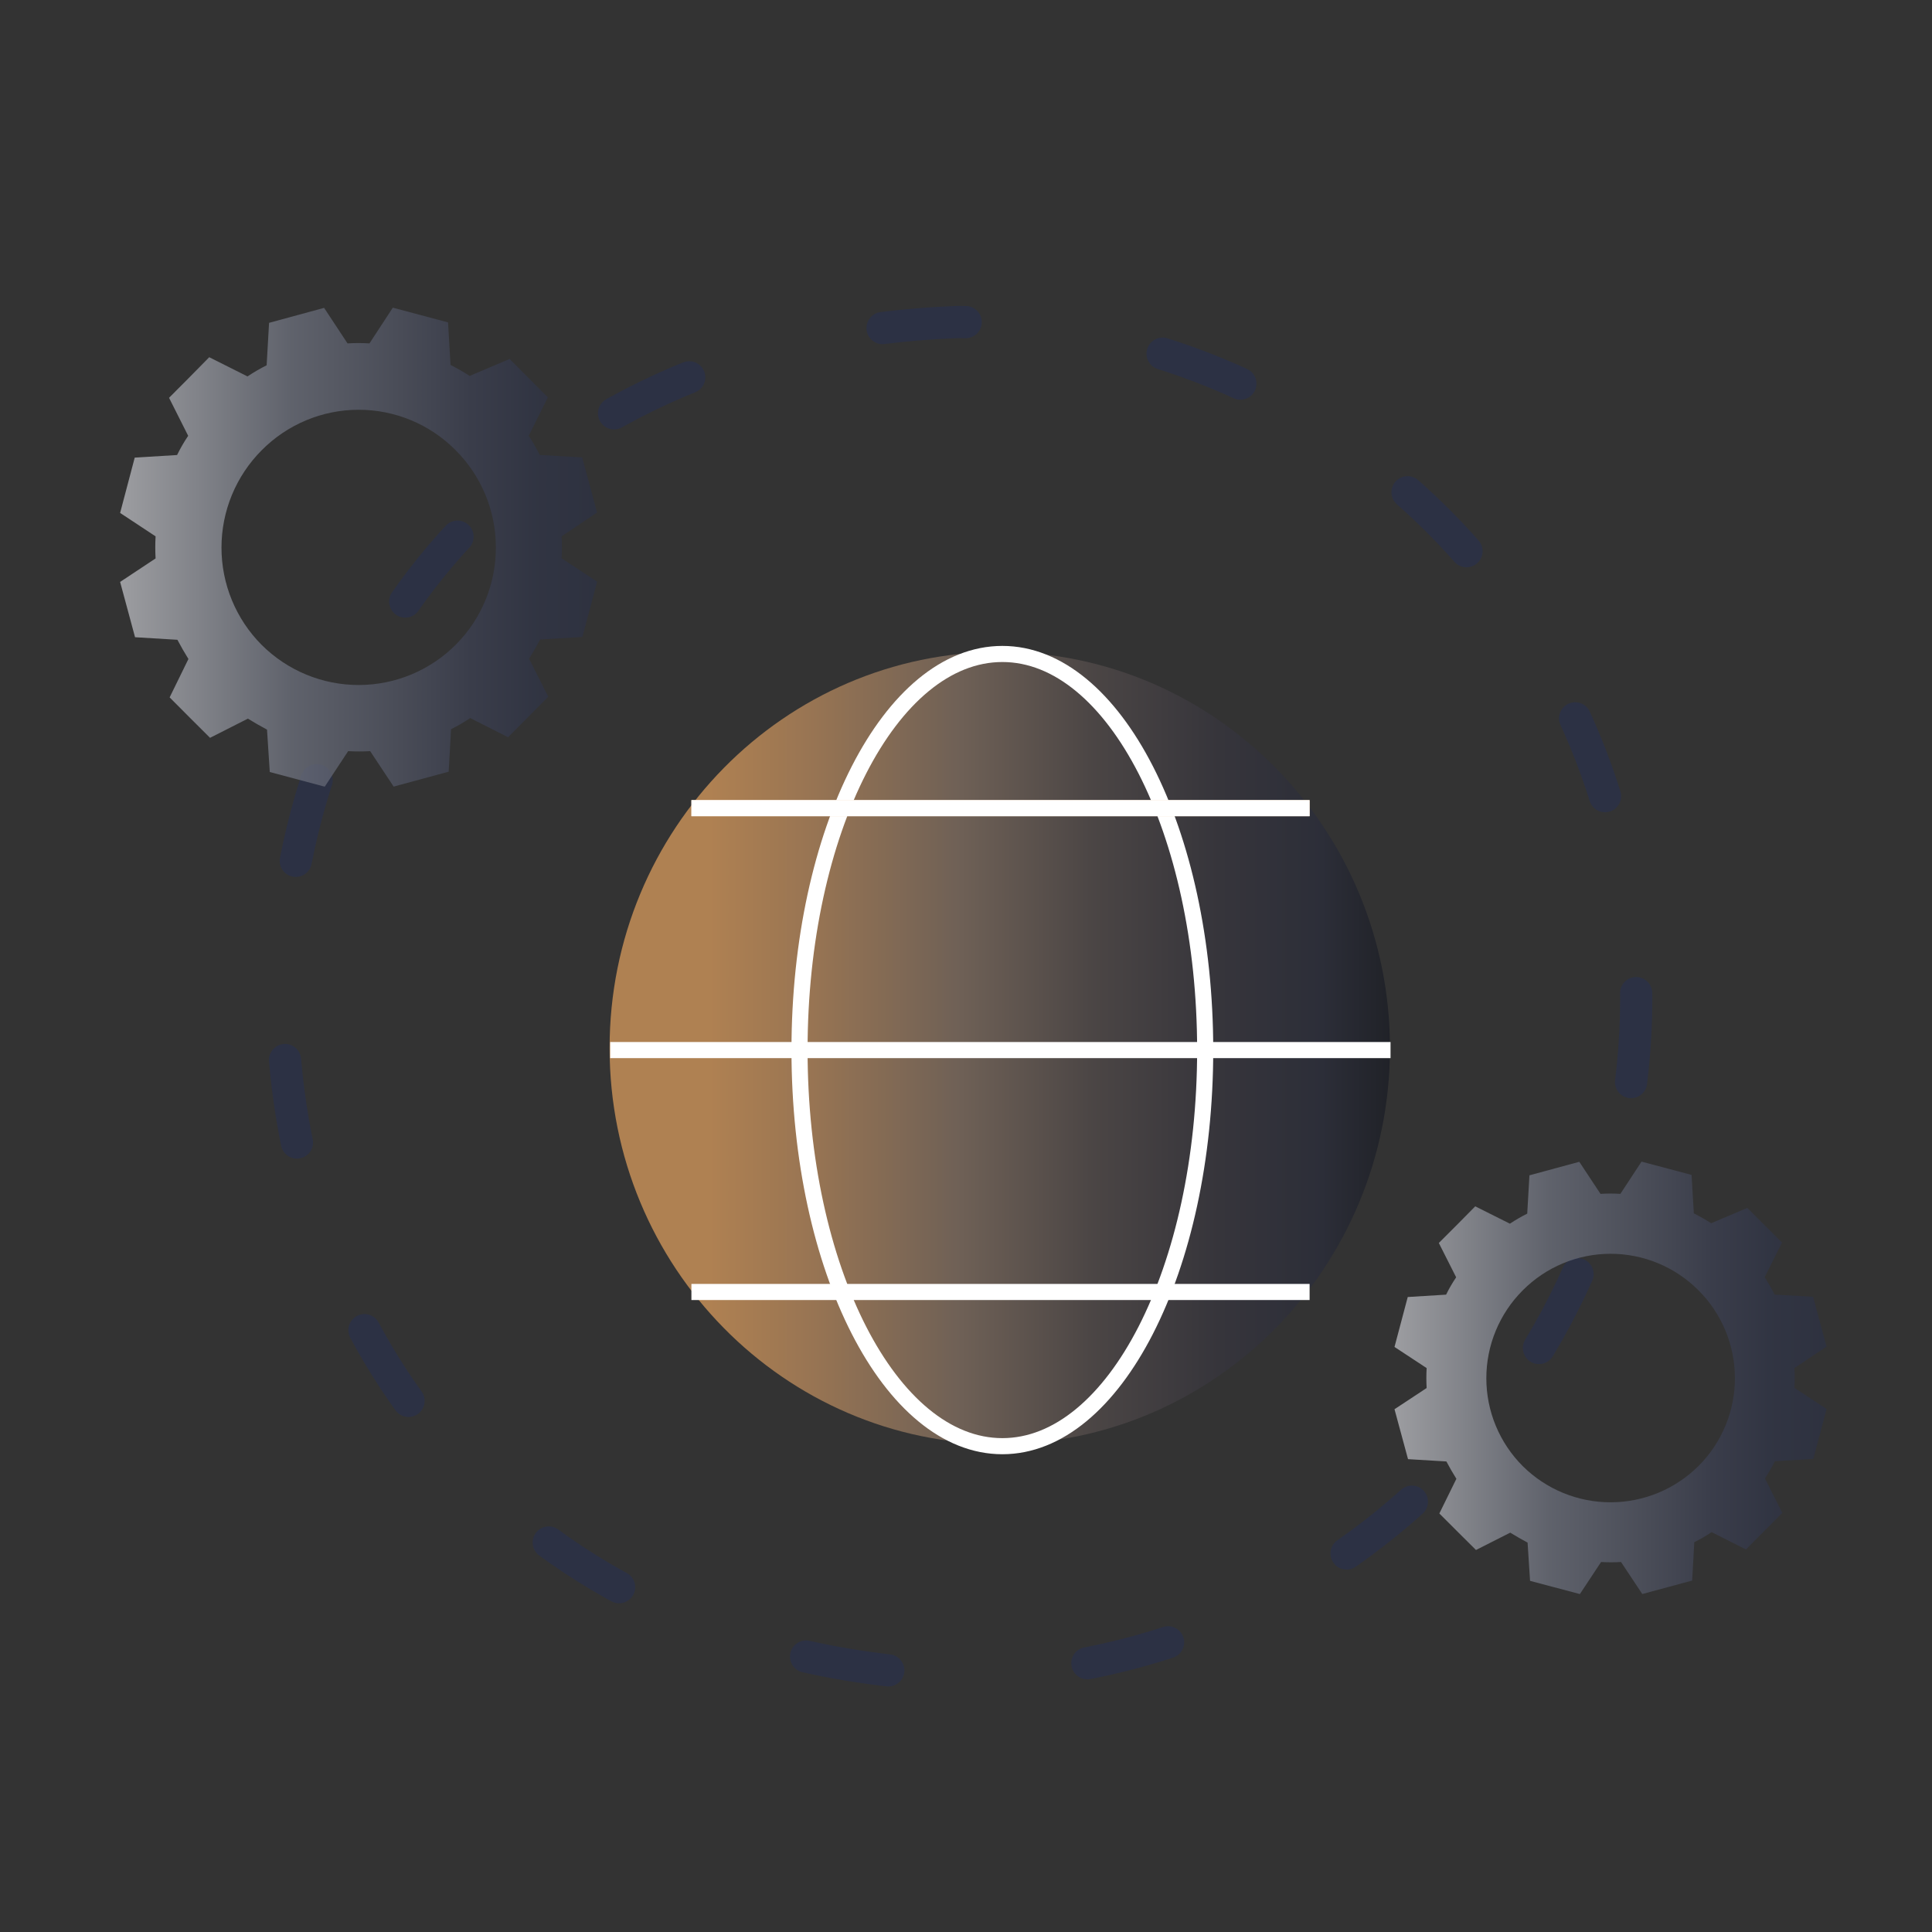
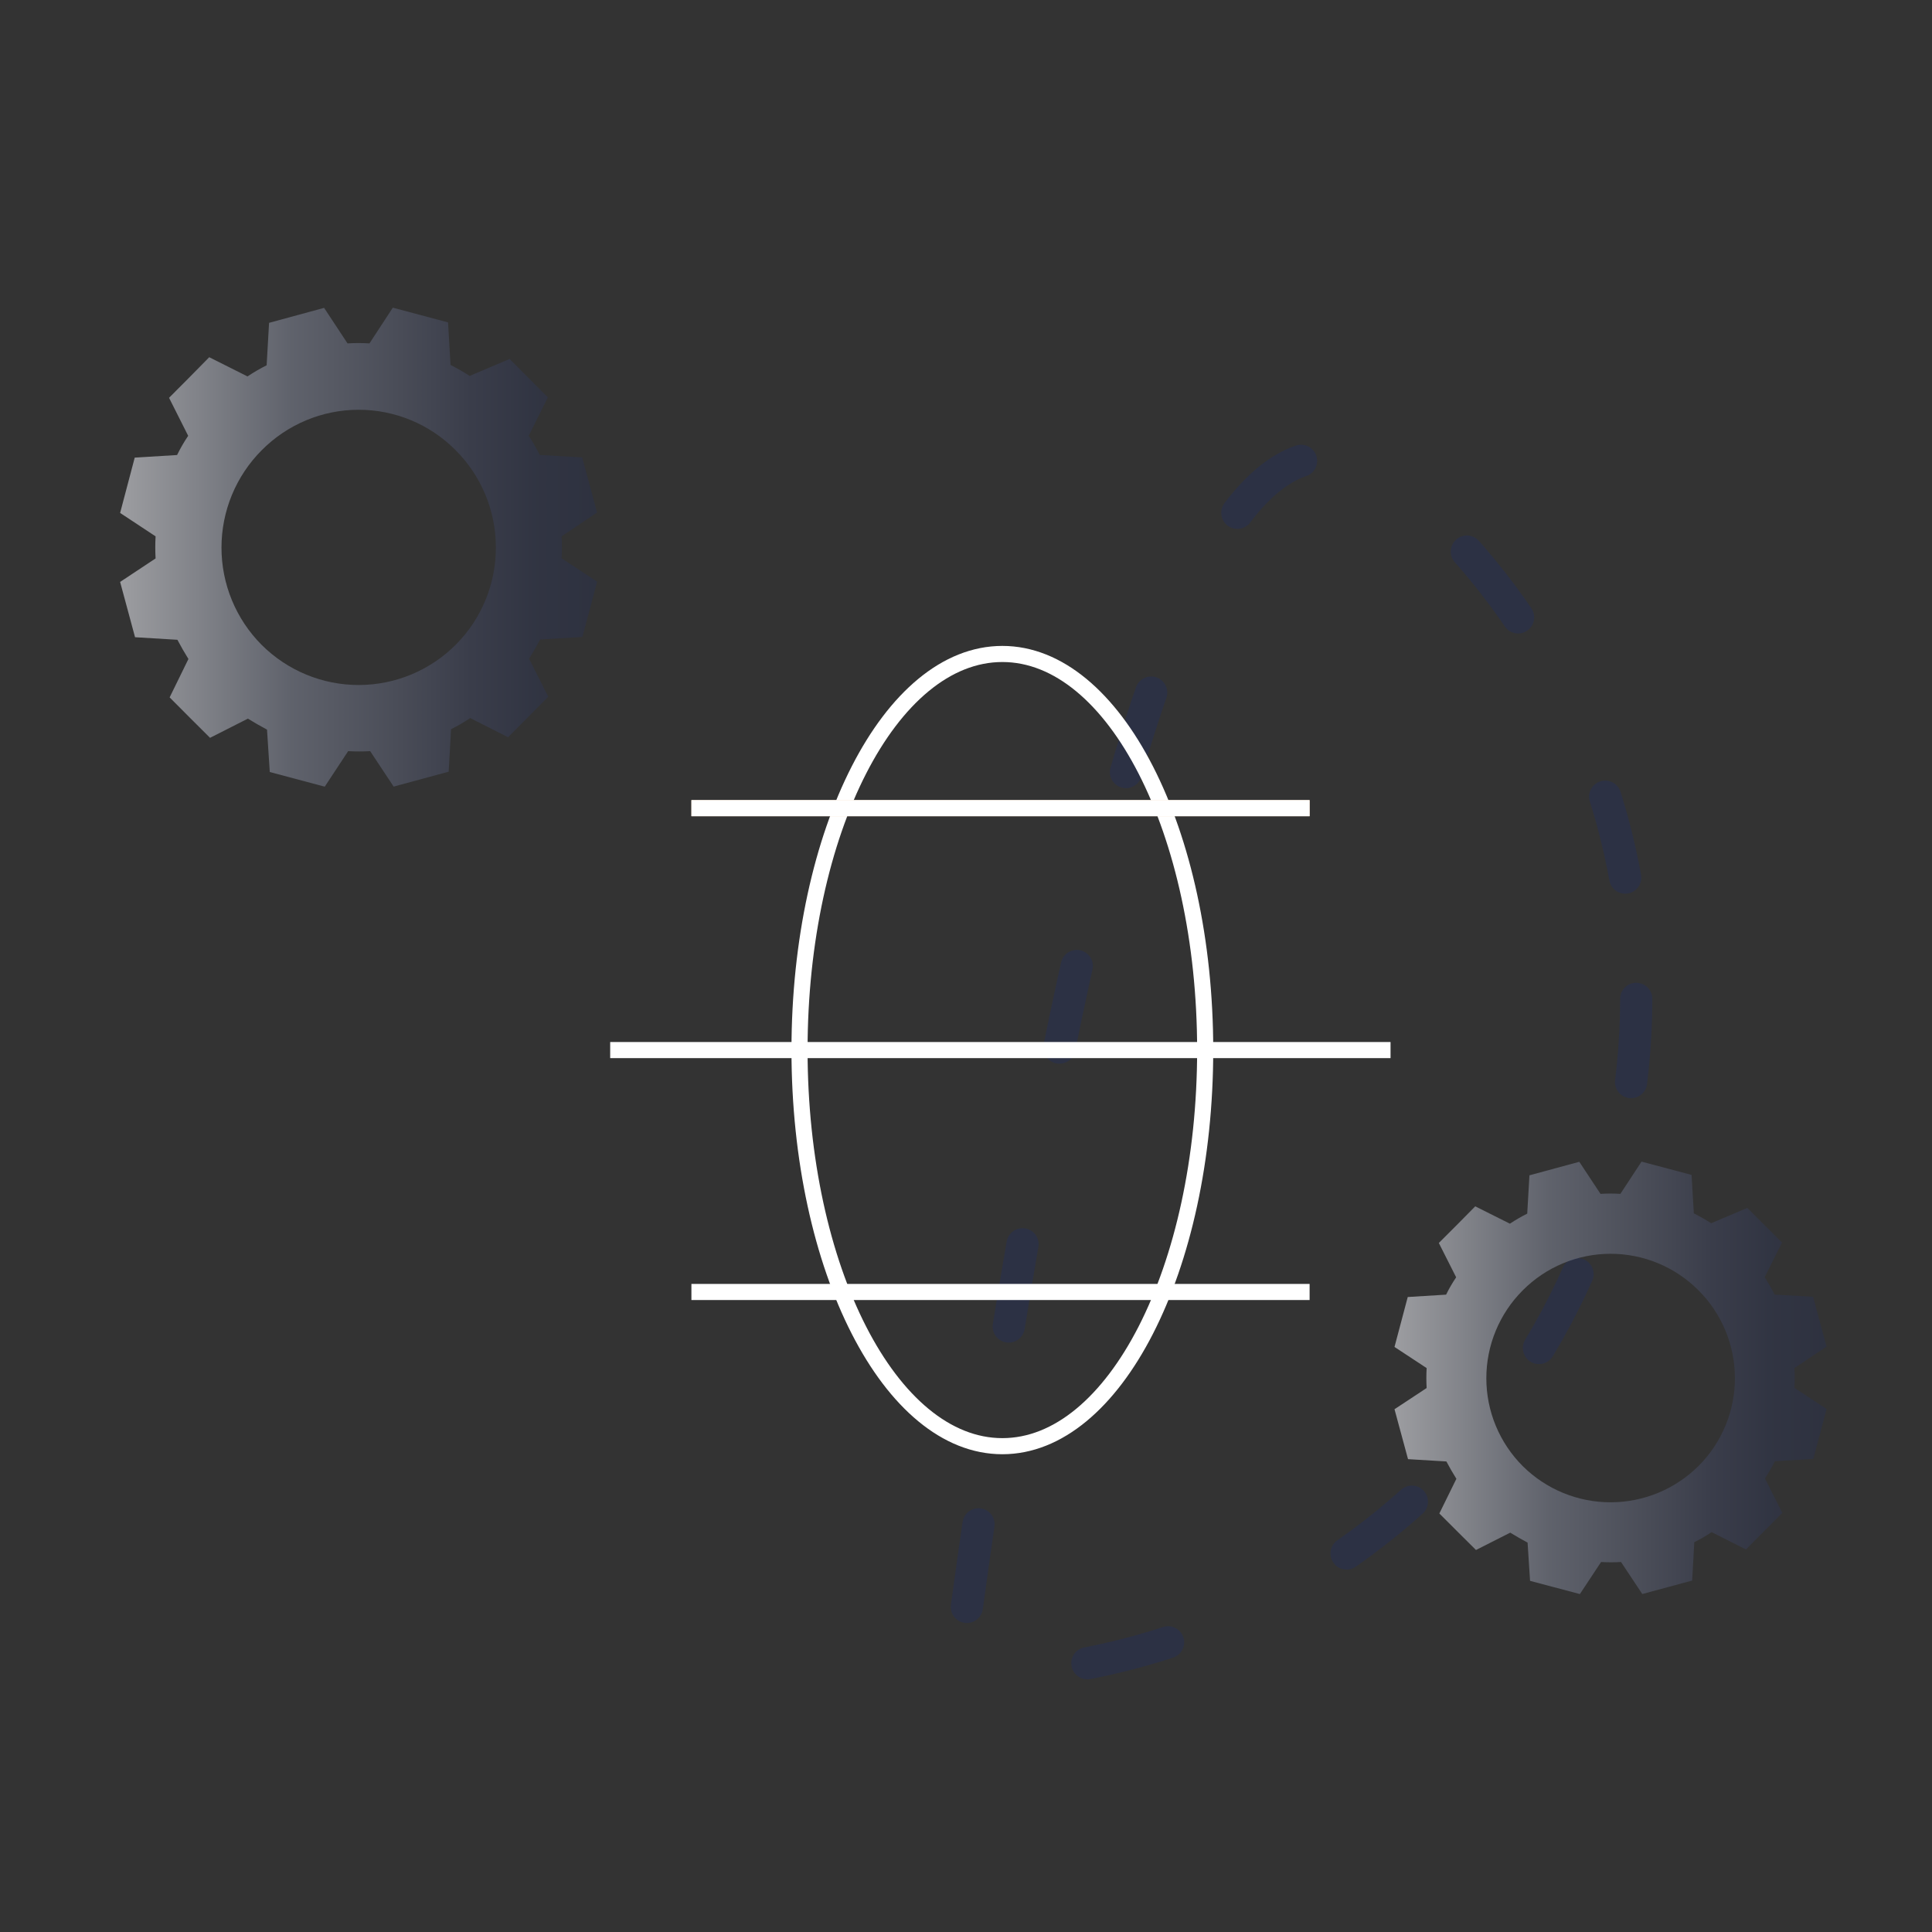
<svg xmlns="http://www.w3.org/2000/svg" width="120" height="120" viewBox="0 0 120 120" fill="none">
  <rect x="0" y="0" width="120" height="120" fill="#333333" stroke="none" />
-   <path d="M101.629 62.042C101.629 73.192 97.187 83.886 89.282 91.77C81.376 99.654 70.654 104.084 59.474 104.084C3.56 101.868 3.577 22.208 59.474 20C70.654 20 81.376 24.429 89.282 32.314C97.187 40.198 101.629 50.892 101.629 62.042V62.042Z" stroke="#2C3144" stroke-width="2" stroke-linecap="round" stroke-linejoin="round" stroke-dasharray="5.18 12.43 5.18 12.43 5.18 12.43" />
+   <path d="M101.629 62.042C101.629 73.192 97.187 83.886 89.282 91.77C81.376 99.654 70.654 104.084 59.474 104.084C70.654 20 81.376 24.429 89.282 32.314C97.187 40.198 101.629 50.892 101.629 62.042V62.042Z" stroke="#2C3144" stroke-width="2" stroke-linecap="round" stroke-linejoin="round" stroke-dasharray="5.18 12.43 5.18 12.43 5.18 12.43" />
  <path opacity="0.73" d="M89.4 94.005L90.538 95.142L91.676 96.273L93.804 95.196C94.163 95.419 94.522 95.62 94.881 95.814L95.035 98.189L98.129 99.011L99.446 97.019C99.859 97.043 100.272 97.043 100.685 97.019L102.005 99.008L105.103 98.172L105.236 95.788C105.608 95.604 105.968 95.396 106.312 95.164L108.444 96.241L110.705 93.969L109.629 91.837C109.65 91.812 110.077 91.094 110.246 90.76L112.626 90.617L113.455 87.516L111.456 86.202C111.479 85.793 111.479 85.383 111.456 84.974L113.451 83.639L112.615 80.545L110.228 80.409C110.04 80.039 109.833 79.68 109.607 79.332L110.684 77.179L108.53 75.025L106.284 75.976C105.936 75.753 105.577 75.548 105.207 75.363L105.067 72.976L101.959 72.15L100.645 74.153C100.234 74.128 99.822 74.128 99.41 74.153L98.093 72.161L94.996 73.001L94.859 75.381C94.488 75.566 94.128 75.775 93.783 76.005L91.629 74.928L90.502 76.07L89.368 77.204L90.445 79.336C90.212 79.68 90.003 80.039 89.82 80.413L87.437 80.56L86.615 83.661L88.611 84.974C88.588 85.387 88.588 85.8 88.611 86.213L86.615 87.53L87.455 90.631L89.838 90.774C90.028 91.133 90.233 91.492 90.459 91.851L89.4 94.005ZM94.579 91.061C93.863 90.345 93.294 89.494 92.906 88.558C92.518 87.621 92.319 86.618 92.319 85.604C92.319 84.591 92.518 83.587 92.906 82.651C93.294 81.714 93.863 80.864 94.579 80.147C95.293 79.429 96.142 78.858 97.076 78.468C98.011 78.079 99.013 77.877 100.026 77.875C101.039 77.874 102.042 78.072 102.977 78.459C103.913 78.845 104.764 79.413 105.48 80.129C106.198 80.842 106.769 81.69 107.16 82.624C107.551 83.558 107.754 84.56 107.758 85.573C107.762 86.585 107.566 87.589 107.182 88.525C106.798 89.462 106.233 90.314 105.519 91.033C104.071 92.486 102.106 93.305 100.055 93.31C98.004 93.316 96.035 92.507 94.579 91.061Z" fill="url(#paint0_linear_9309_4325)" />
-   <path opacity="0.61" d="M62.097 89.697C75.481 89.697 86.332 78.682 86.332 65.094C86.332 51.506 75.481 40.491 62.097 40.491C48.713 40.491 37.863 51.506 37.863 65.094C37.863 78.682 48.713 89.697 62.097 89.697Z" fill="url(#paint1_linear_9309_4325)" />
  <path d="M62.258 89.825C69.216 89.825 74.856 78.81 74.856 65.222C74.856 51.634 69.216 40.619 62.258 40.619C55.3 40.619 49.66 51.634 49.66 65.222C49.66 78.81 55.3 89.825 62.258 89.825Z" stroke="white" stroke-miterlimit="10" />
  <path d="M42.945 50.196H81.342" stroke="#FBD7B2" stroke-miterlimit="10" />
  <path d="M42.945 50.196H81.342" stroke="white" stroke-miterlimit="10" />
  <path d="M42.945 80.247H81.342" stroke="white" stroke-miterlimit="10" />
  <path d="M37.9 65.222H86.369" stroke="white" stroke-miterlimit="10" />
  <path opacity="0.73" d="M10.536 43.316L11.791 44.576L13.047 45.828L15.397 44.636C15.793 44.882 16.189 45.105 16.585 45.319L16.756 47.951L20.171 48.861L21.625 46.655C22.081 46.681 22.537 46.681 22.992 46.655L24.45 48.857L27.869 47.931L28.016 45.292C28.427 45.088 28.824 44.857 29.205 44.6L31.558 45.792L34.054 43.276L32.865 40.915C32.889 40.887 33.361 40.092 33.547 39.722L36.174 39.563L37.089 36.129L34.882 34.674C34.908 34.221 34.908 33.767 34.882 33.314L37.085 31.835L36.162 28.409L33.527 28.258C33.32 27.848 33.091 27.45 32.842 27.065L34.03 24.68L31.653 22.295L29.173 23.348C28.789 23.1 28.392 22.873 27.984 22.668L27.83 20.025L24.399 19.11L22.949 21.329C22.495 21.301 22.04 21.301 21.586 21.329L20.131 19.122L16.712 20.052L16.562 22.688C16.152 22.894 15.755 23.125 15.373 23.38L12.996 22.187L11.752 23.451L10.5 24.708L11.688 27.069C11.431 27.45 11.2 27.848 10.999 28.262L8.368 28.424L7.461 31.859L9.664 33.314C9.638 33.771 9.638 34.229 9.664 34.685L7.461 36.145L8.388 39.579L11.019 39.738C11.229 40.136 11.455 40.533 11.704 40.931L10.536 43.316ZM16.253 40.056C15.461 39.263 14.834 38.32 14.405 37.283C13.977 36.246 13.757 35.134 13.757 34.012C13.757 32.889 13.977 31.777 14.405 30.74C14.834 29.703 15.461 28.761 16.253 27.967C17.041 27.172 17.977 26.54 19.009 26.108C20.041 25.676 21.147 25.453 22.265 25.451C23.383 25.449 24.49 25.669 25.523 26.097C26.556 26.526 27.495 27.154 28.285 27.947C29.079 28.738 29.709 29.677 30.141 30.711C30.572 31.746 30.796 32.855 30.8 33.977C30.805 35.098 30.588 36.21 30.164 37.247C29.74 38.285 29.117 39.228 28.329 40.024C26.731 41.634 24.562 42.541 22.297 42.547C20.033 42.553 17.859 41.657 16.253 40.056Z" fill="url(#paint2_linear_9309_4325)" />
  <defs>
    <linearGradient id="paint0_linear_9309_4325" x1="86.615" y1="85.595" x2="113.466" y2="85.595" gradientUnits="userSpaceOnUse">
      <stop stop-color="#C3C4C9" />
      <stop offset="0.198" stop-color="#9598A1" />
      <stop offset="0.359" stop-color="#6F7380" />
      <stop offset="0.58" stop-color="#525665" />
      <stop offset="0.73" stop-color="#3D4153" />
      <stop offset="0.87" stop-color="#303548" />
      <stop offset="1" stop-color="#2C3144" />
    </linearGradient>
    <linearGradient id="paint1_linear_9309_4325" x1="37.863" y1="65.094" x2="86.332" y2="65.094" gradientUnits="userSpaceOnUse">
      <stop offset="0.13" stop-color="#FEB265" />
      <stop offset="0.26" stop-color="#D89E67" />
      <stop offset="0.45" stop-color="#947D6C" />
      <stop offset="0.62" stop-color="#5A5150" />
      <stop offset="0.78" stop-color="#383640" />
      <stop offset="0.91" stop-color="#282B3C" />
      <stop offset="1" stop-color="#141721" />
    </linearGradient>
    <linearGradient id="paint2_linear_9309_4325" x1="7.461" y1="34.002" x2="37.101" y2="34.002" gradientUnits="userSpaceOnUse">
      <stop stop-color="#C3C4C9" />
      <stop offset="0.198" stop-color="#9598A1" />
      <stop offset="0.359" stop-color="#6F7380" />
      <stop offset="0.58" stop-color="#525665" />
      <stop offset="0.73" stop-color="#3D4153" />
      <stop offset="0.87" stop-color="#303548" />
      <stop offset="1" stop-color="#2C3144" />
    </linearGradient>
  </defs>
</svg>